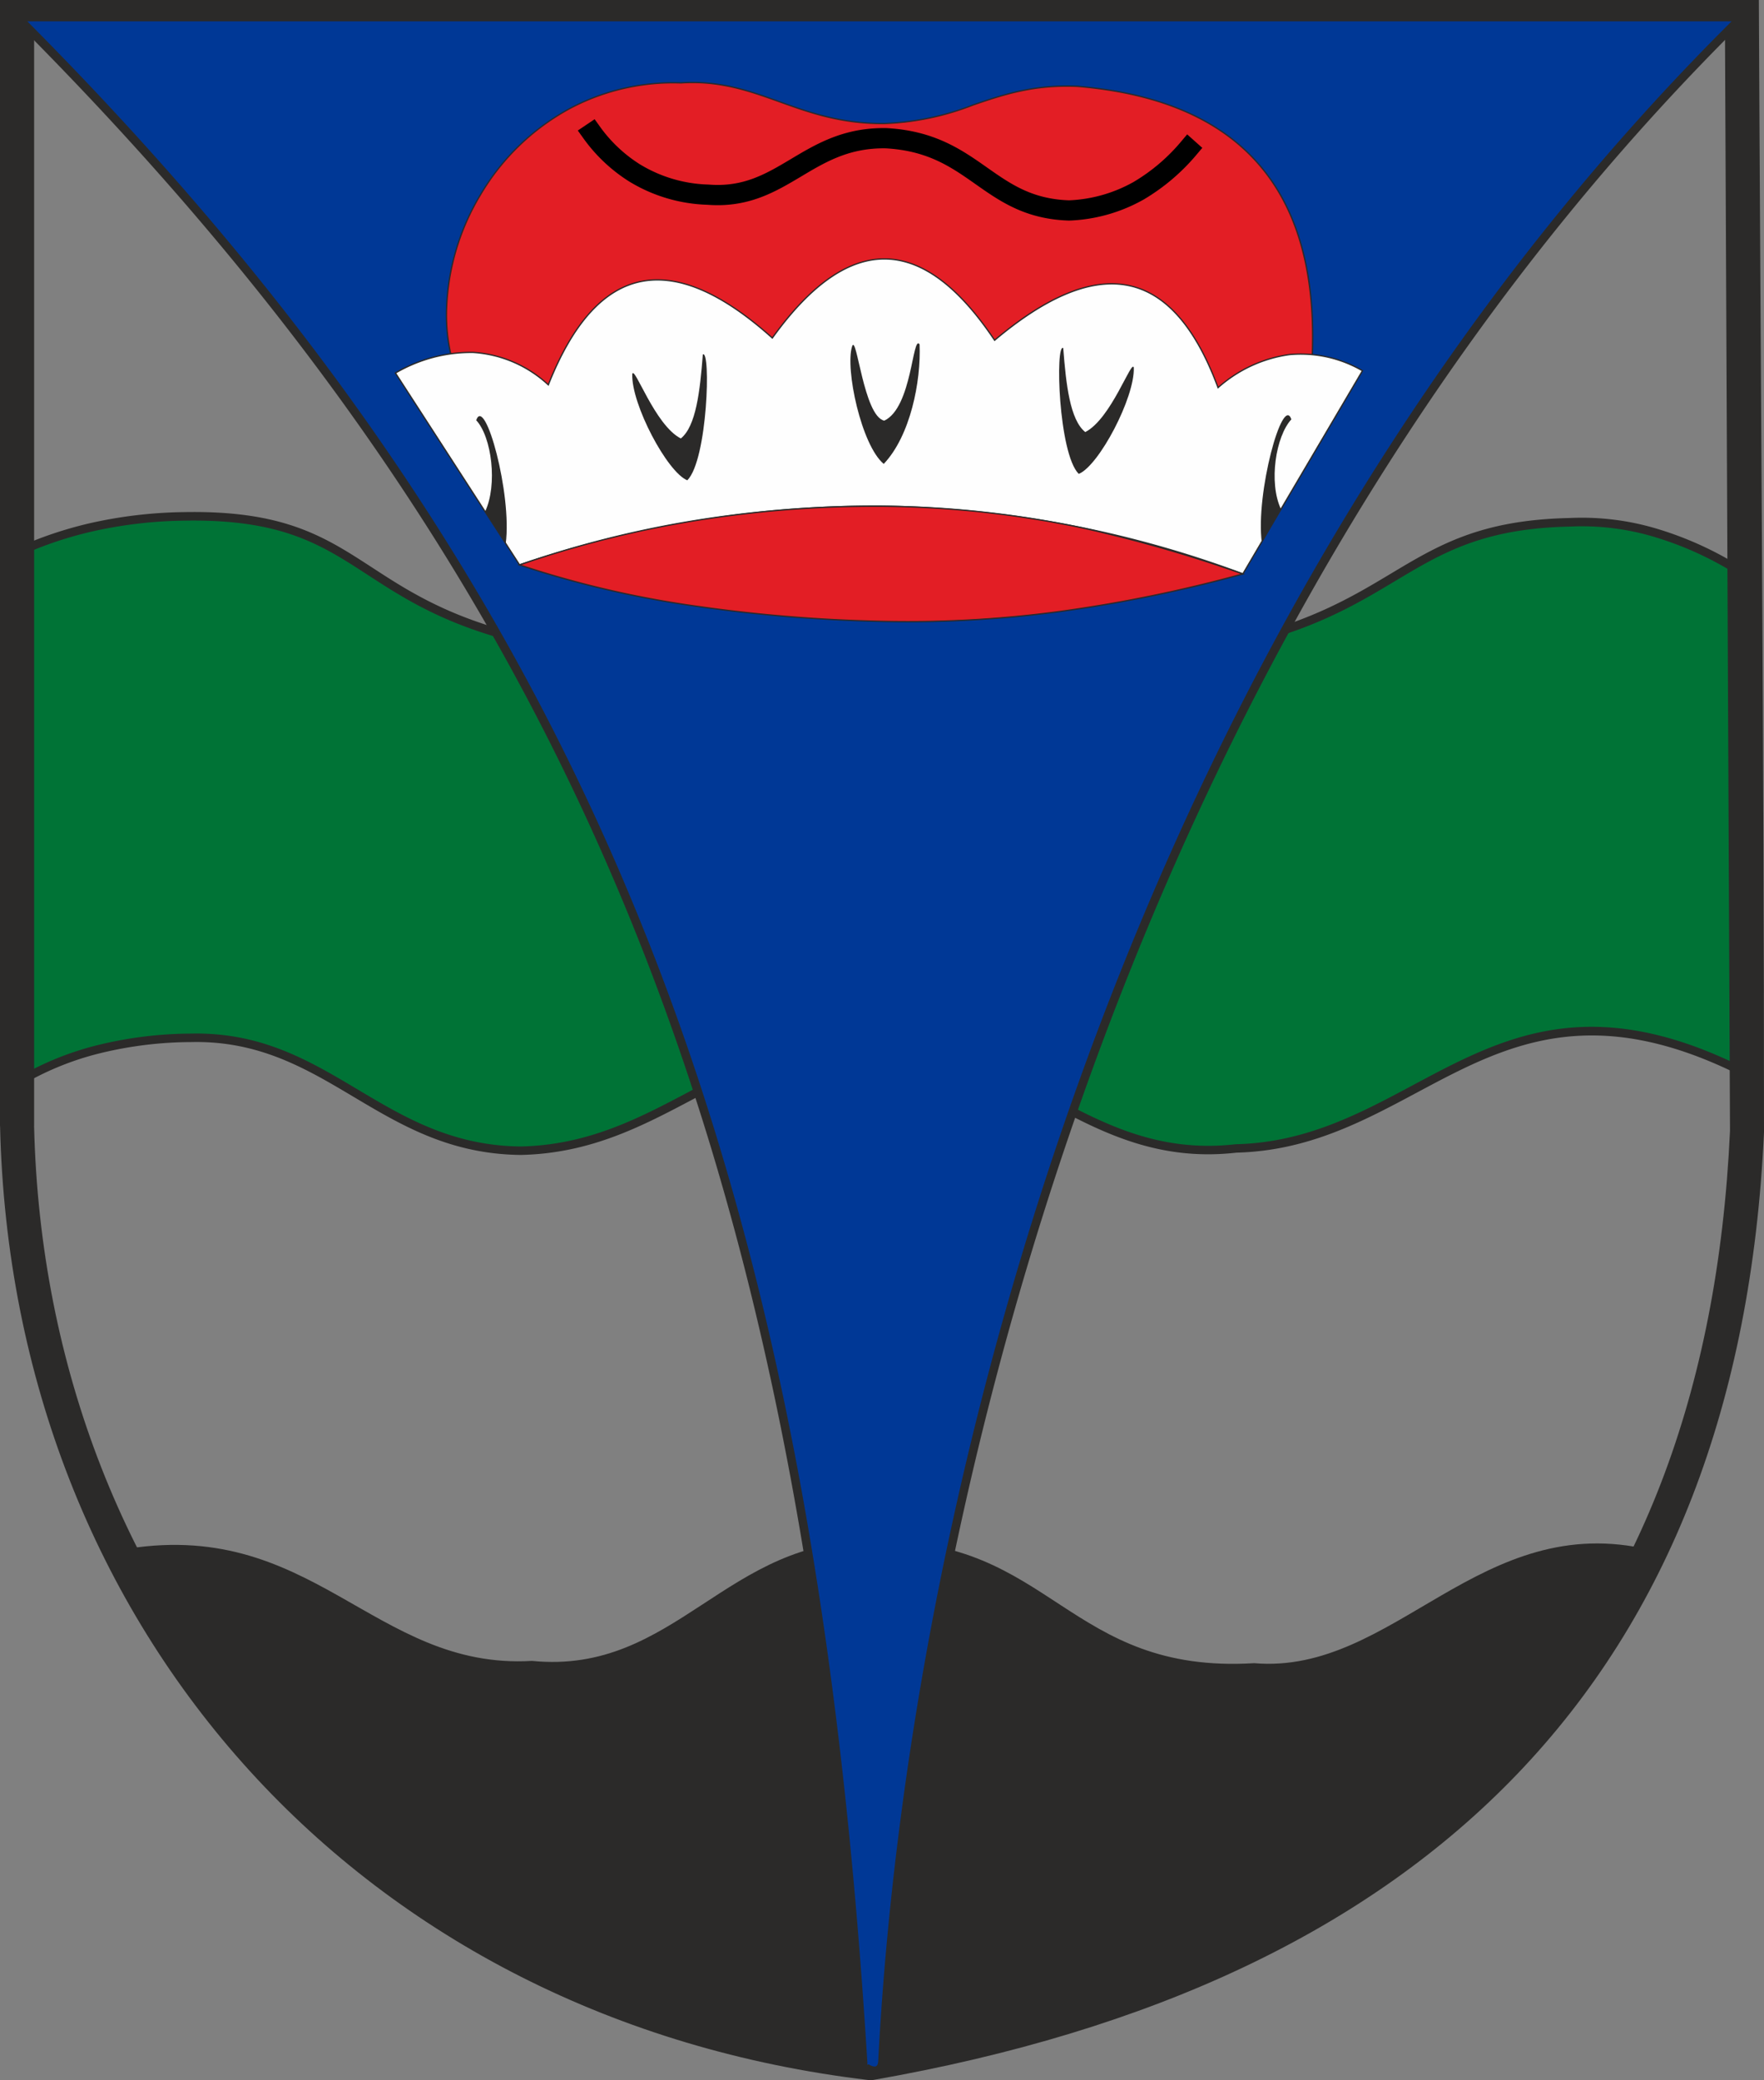
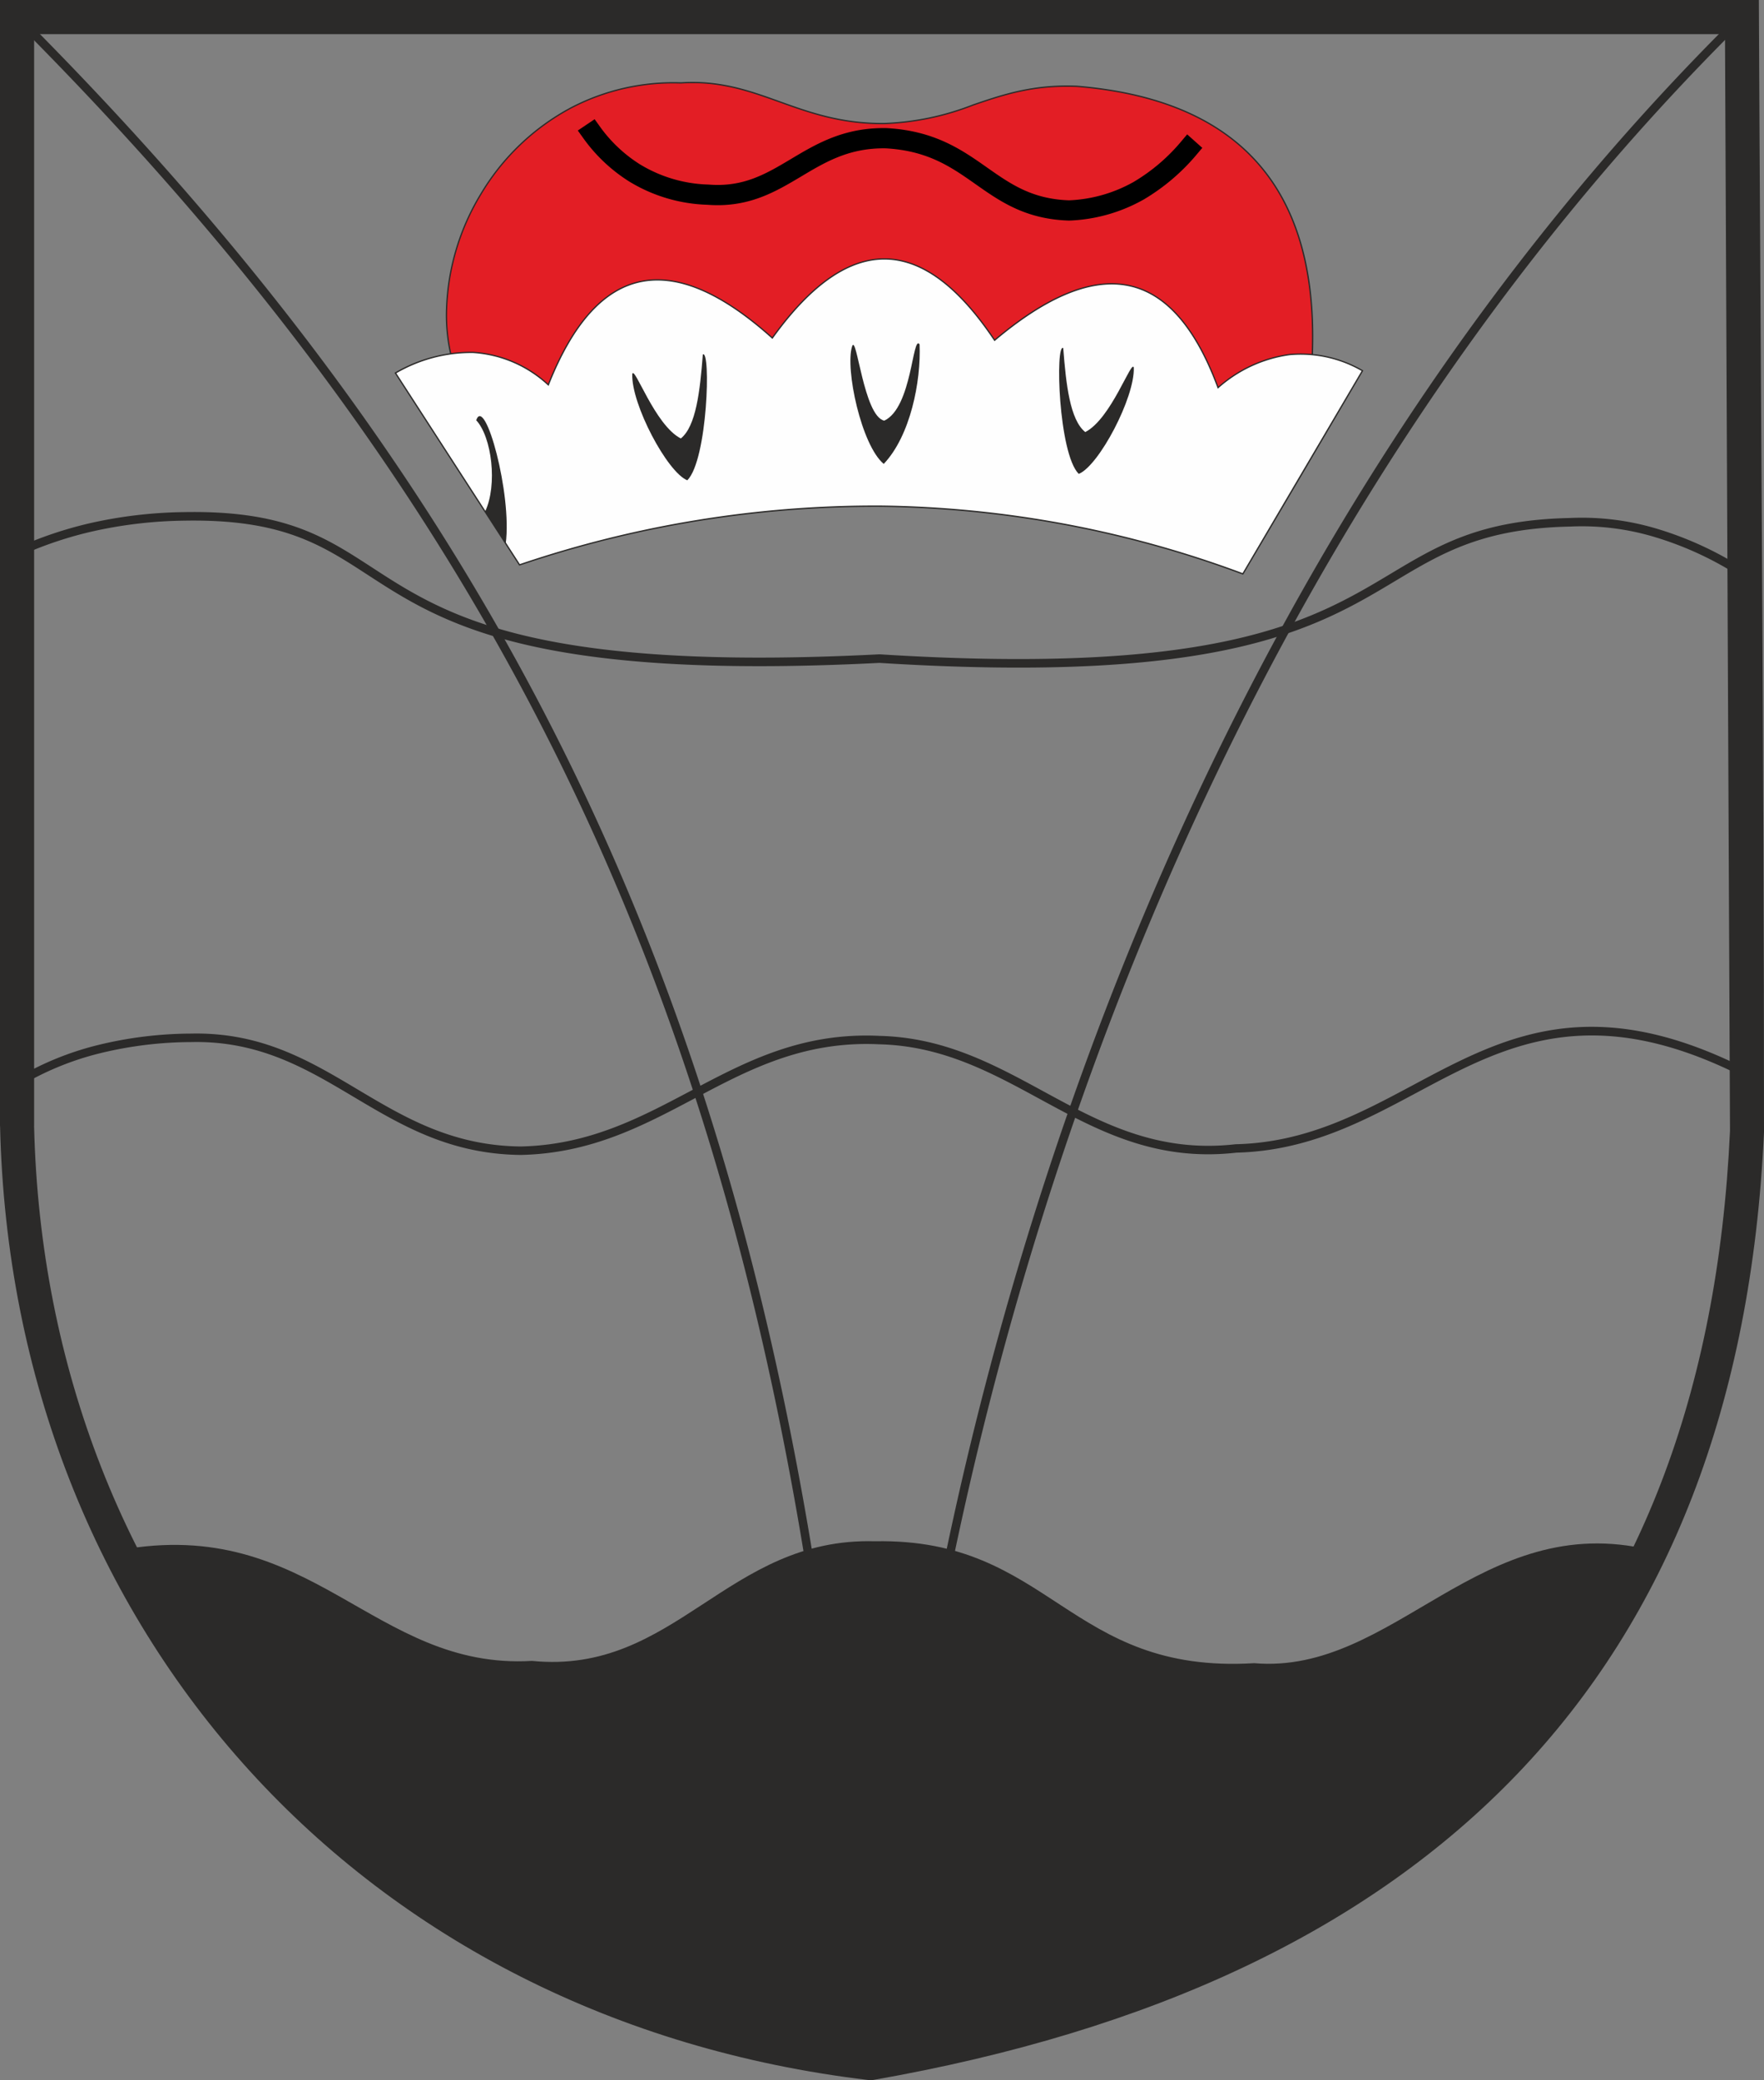
<svg xmlns="http://www.w3.org/2000/svg" width="220.526" height="260">
  <rect width="100%" height="100%" fill="#808080" stroke="none" />
-   <path data-name="Path 5831" d="M2.135 135.351q9.052-5.5 21.766-5.643c17.116-.375 23.652 13.919 41.192 14.107 17.915-.375 26.379-14.718 44.857-13.825 17.258.424 26.052 15.66 44.579 13.544 23.4-.565 32.685-25.254 63.839-9.312q-.143-31.224-.283-62.446c-6.89-4.483-14.569-6.908-21.835-6.5-29.106.611-17.551 21.36-86.3 17.035-71.568 3.667-55.534-18.339-86.9-17.774A51.2 51.2 0 002.13 69.05v66.3z" fill="#007336" fill-rule="evenodd" />
  <path data-name="Path 5832" d="M2.668 134.421a37.6 37.6 0 019.3-3.743 49.623 49.623 0 0111.922-1.5c8.773-.193 14.777 3.379 20.853 7 5.858 3.487 11.79 7.015 20.346 7.108 8.469-.178 14.836-3.55 21.18-6.907 6.991-3.7 13.954-7.388 23.706-6.916 8.089.2 14.306 3.582 20.508 6.954 7.1 3.86 14.176 7.71 23.986 6.588h.047c8.695-.209 15.455-3.822 22.138-7.391 11.108-5.936 22.008-11.76 41.177-2.25l-.278-61.292a41.693 41.693 0 00-10.554-4.912 31.476 31.476 0 00-10.72-1.349h-.02c-10.862.228-16 3.306-21.853 6.812-9.8 5.868-21.568 12.919-64.461 10.224-43.621 2.232-54.846-5.066-63.992-11.011-5.8-3.767-10.743-6.984-22.891-6.765a55.271 55.271 0 00-11.27 1.292 47.45 47.45 0 00-9.126 3.034zm9.563-2.719a36.406 36.406 0 00-9.826 4.1l-.809.491V68.71l.312-.145a48.818 48.818 0 019.648-3.246 56.4 56.4 0 0111.492-1.317c12.472-.225 17.543 3.073 23.486 6.935 9.018 5.864 20.086 13.059 63.391 10.839h.061c42.587 2.68 54.207-4.281 63.875-10.072 5.979-3.583 11.225-6.725 22.36-6.963a32.527 32.527 0 0111.084 1.391 42.828 42.828 0 0111.068 5.194l.24.157q.165 31.805.291 63.607l-.778-.4c-19.16-9.8-29.961-4.033-40.972 1.85-6.784 3.626-13.645 7.291-22.573 7.517-10.135 1.154-17.363-2.774-24.607-6.714-6.093-3.313-12.2-6.635-20.037-6.827h-.013c-9.46-.457-16.3 3.162-23.159 6.8-6.454 3.415-12.932 6.845-21.662 7.027h-.014c-8.848-.094-14.9-3.7-20.887-7.261-5.946-3.536-11.819-7.031-20.29-6.845h-.005a48.657 48.657 0 00-11.676 1.465z" fill="#2b2a29" />
  <path data-name="Path 5833" d="M14.916 193.733c24.109-4.415 31.712 15.013 51.589 13.844 17.962 1.788 24.358-15.472 42.885-14.952 22.006-.421 24.121 16.647 47.4 15.238 17.516 1.492 28.261-19.3 49.585-14.14-18.691 39.712-58.825 57.983-97.548 64.124-56.134-6.136-83.204-42.461-93.911-64.114z" fill="#2b2a29" fill-rule="evenodd" />
  <path data-name="Path 5834" d="M2.135 2.054h215.714c.244 46.436.633 92.934.633 139.365-1.538 33.488-11.808 59.61-30.264 78.864s-45.1 31.634-79.379 37.642h-.023c-31.206-3.716-57.414-17.48-76.058-37.949-18.866-20.714-29.987-48.29-30.7-79.265V2.054h.081zm215.551.162H2.216v138.495c.715 30.934 11.821 58.473 30.66 79.157 18.617 20.438 44.785 34.184 75.946 37.895 34.242-6 60.848-18.37 79.278-37.591s28.684-45.312 30.219-78.758z" fill="#2b2a29" />
  <path data-name="Path 5835" d="M2.135 0h217.747c.218 47.154.644 94.358.644 141.507-1.563 34.011-12.025 60.574-30.835 80.195-18.77 19.581-45.787 32.159-80.5 38.245l-.3.054-.31-.038c-31.715-3.775-58.365-17.778-77.334-38.606C12.05 200.287.736 172.244.009 140.752L0 140.711V0h2.135zM215.65 4.268H4.268v136.443h-.007c.713 30.4 11.626 57.461 30.131 77.778 18.231 20.014 43.852 33.5 74.373 37.2 33.668-5.946 59.8-18.1 77.859-36.938 18.076-18.855 28.137-44.5 29.651-77.419L215.65 4.268z" fill="#2b2a29" />
-   <path data-name="Path 5836" d="M2.135 2.135c74.7 74.7 99.173 148.624 105.77 255.7-.2.556 2.3 1.987 2.418-.258 3.812-72.915 32.082-181.219 107.444-255.442H2.135z" fill="#003896" fill-rule="evenodd" />
  <path data-name="Path 5837" d="M3.418 2.668c36.9 37.1 61.46 74.042 77.635 114.98 16.3 41.259 24.082 86.563 27.384 140.157l.005.106-.038.1c-.025.07.139-.051.263.029a1.488 1.488 0 00.467.2.654.654 0 00.365 0c.15-.058.269-.256.291-.689 2.131-40.766 11.9-92.578 33.244-143.328 16.731-39.777 40.58-78.9 73.44-111.556zm76.644 115.371C63.809 76.907 39.056 39.808 1.756 2.512l-.91-.911h218.22l-.926.913c-33.228 32.726-57.284 72.093-74.125 112.123-21.293 50.623-31.035 102.305-33.161 142.968a1.64 1.64 0 01-.978 1.631 1.7 1.7 0 01-.969.045 2.583 2.583 0 01-.814-.341 1.331 1.331 0 01-.722-1.132c-3.3-53.456-11.057-98.637-27.308-139.771z" fill="#2b2a29" />
  <path data-name="Path 5838" d="M58.181 49.3c-7.78-14.811 4.3-39.55 26.944-38.936 9.661-.632 14.534 5.147 25.392 5.078 9.59-.142 13.757-5.075 24.123-4.654q33.476 2.777 28.919 39.64z" fill="#e31e25" fill-rule="evenodd" />
  <path data-name="Path 5839" d="M58.109 49.338a21.929 21.929 0 01-2.36-10.83 29.617 29.617 0 014.3-14.288 29.094 29.094 0 0111.312-10.812 27.685 27.685 0 0113.765-3.126c4.885-.318 8.547.994 12.372 2.368 3.746 1.344 7.652 2.745 13.022 2.711a33.688 33.688 0 0011.125-2.323c3.743-1.276 7.5-2.555 13-2.332q1.174.1 2.3.237 14.856 1.835 21.613 10.947t5.4 25.469q-.126 1.505-.319 3.077l-.01.072q-52.739-.623-105.5-1.13zm-2.2-10.826a21.8 21.8 0 002.321 10.709l105.252 1.124c.125-1.016.229-2.017.311-3q1.351-16.3-5.364-25.359t-21.5-10.88q-1.124-.141-2.3-.237c-5.47-.222-9.214 1.052-12.942 2.323a33.794 33.794 0 01-11.168 2.329c-5.4.034-9.32-1.372-13.081-2.721-3.808-1.366-7.453-2.674-12.308-2.357h-.007a27.547 27.547 0 00-13.691 3.106 28.942 28.942 0 00-11.25 10.755 29.461 29.461 0 00-4.271 14.208z" fill="#2b2a29" />
  <path data-name="Path 5840" d="M64.951 70.601l-15.516-23.98c6.541-3.506 12.947-3.84 19.113 1.482 6.23-15.725 15.754-16.84 28-5.855 9.844-13.678 19.072-12.748 27.79.281 12.308-10.368 22.017-10.038 27.931 5.926 5.874-4.869 11.9-5.446 18.055-2.117L155.37 71.73c-30.135-11.074-60.276-11.122-90.419-1.129z" fill="#fefefe" fill-rule="evenodd" />
  <path data-name="Path 5841" d="M64.883 70.644L49.318 46.585l.078-.041a18.886 18.886 0 019.739-2.581 15.3 15.3 0 019.38 4c3.12-7.822 7.065-12.016 11.762-12.888s10.144 1.581 16.259 7.049c4.922-6.813 9.695-9.987 14.335-9.835s9.127 3.628 13.487 10.117c6.144-5.16 11.646-7.656 16.359-6.872s8.627 4.84 11.591 12.783a16.991 16.991 0 018.877-4.079 15.472 15.472 0 019.18 2.025l.075.042q-7.5 12.769-15.029 25.522l-.064-.023a133.983 133.983 0 00-45.186-8.459 138.6 138.6 0 00-45.184 7.332l-.06.02zm-15.333-24L64.986 70.5a138.735 138.735 0 0145.178-7.322 134.138 134.138 0 0145.177 8.446l14.877-25.26a15.265 15.265 0 00-9.013-1.967 16.882 16.882 0 00-8.882 4.113l-.086.074-.039-.108c-2.947-7.951-6.831-12.008-11.505-12.785s-10.163 1.725-16.3 6.894l-.068.058-.052-.076c-4.341-6.492-8.808-9.969-13.406-10.12s-9.345 3.026-14.25 9.842l-.053.072-.066-.06c-6.105-5.475-11.526-7.937-16.191-7.07s-8.58 5.06-11.684 12.892l-.042.107-.087-.074a15.177 15.177 0 00-9.366-4.032 18.683 18.683 0 00-9.578 2.525z" fill="#2b2a29" />
-   <path data-name="Path 5842" d="M64.952 70.601c12.883 4.367 28.078 6.628 45.283 7.053a155.923 155.923 0 0045.141-5.925c-12.586-4.277-25.724-8.236-45.344-8.465a135.342 135.342 0 00-45.08 7.337z" fill="#e31e25" fill-rule="evenodd" />
-   <path data-name="Path 5843" d="M65.203 70.599a124.588 124.588 0 0020.782 4.927 190.558 190.558 0 0024.252 2.047 142.125 142.125 0 0023.051-1.341 175.421 175.421 0 0021.81-4.511 170.236 170.236 0 00-19.773-5.661 126.758 126.758 0 00-25.294-2.714 141.117 141.117 0 00-23.189 1.811 131.015 131.015 0 00-21.639 5.442zm20.757 5.087a124.434 124.434 0 01-21.034-5.007l-.225-.075.224-.078a131.033 131.033 0 0121.89-5.531 141.278 141.278 0 0123.217-1.81 127.041 127.041 0 0125.326 2.717 171.726 171.726 0 0120.045 5.753l.251.085-.255.072a176.178 176.178 0 01-22.088 4.583 142.336 142.336 0 01-23.077 1.343 190.809 190.809 0 01-24.273-2.053z" fill="#2b2a29" />
  <path data-name="Path 5844" d="M74.044 16.524a19.027 19.027 0 005.289 4.994 18.55 18.55 0 009.18 2.732h0c4.718.375 7.8-1.463 10.971-3.355 3.132-1.87 6.353-3.79 11.311-3.7h0c5.662.312 8.84 2.545 11.928 4.716 2.992 2.1 5.9 4.147 10.919 4.311a19.087 19.087 0 008.725-2.489 24.323 24.323 0 006.168-5.243l.121.108a24.588 24.588 0 01-6.208 5.275 19.239 19.239 0 01-8.8 2.51h-.004c-5.069-.164-8-2.223-11.009-4.34-3.07-2.158-6.227-4.378-11.845-4.687-4.913-.09-8.11 1.817-11.223 3.674-3.193 1.9-6.3 3.757-11.069 3.378a18.706 18.706 0 01-9.253-2.756 19.243 19.243 0 01-5.336-5.037z" fill="#2b2a29" stroke="#000" stroke-miterlimit="22.926" stroke-width="2.37" />
  <path data-name="Path 5845" d="M59.535 52.522c1.946 2.1 2.681 8.074 1.11 11.422l2.579 3.985c.813-6.123-2.601-18.604-3.689-15.407z" fill="#2b2a29" fill-rule="evenodd" />
-   <path data-name="Path 5846" d="M161.439 52.412c-1.944 2.1-2.867 7.876-1.3 11.224-.861 1.328-1.532 2.854-2.394 4.183-.807-6.122 2.608-18.603 3.694-15.407z" fill="#2b2a29" fill-rule="evenodd" />
  <path data-name="Path 5847" d="M79.042 46.743c-.141 3.756 4.375 12.282 6.881 13.285 2.552-2.556 2.953-16.418 1.94-15.723-.351 4.557-.846 8.974-2.752 10.494-3.257-1.663-5.809-9.189-6.069-8.056z" fill="#2b2a29" fill-rule="evenodd" />
  <path data-name="Path 5848" d="M141.74 45.942c.14 3.758-4.375 12.285-6.881 13.286-2.552-2.555-2.952-16.419-1.938-15.723.349 4.557.846 8.975 2.752 10.495 3.252-1.661 5.809-9.187 6.067-8.058z" fill="#2b2a29" fill-rule="evenodd" />
  <path data-name="Path 5849" d="M106.527 43.28c-.9 2.79 1.152 12.365 3.952 14.7 3.329-3.5 4.681-10.317 4.481-14.947-.906-1.272-.917 7.9-4.412 9.54-2.575-.531-3.458-10.953-4.021-9.293z" fill="#2b2a29" fill-rule="evenodd" />
</svg>